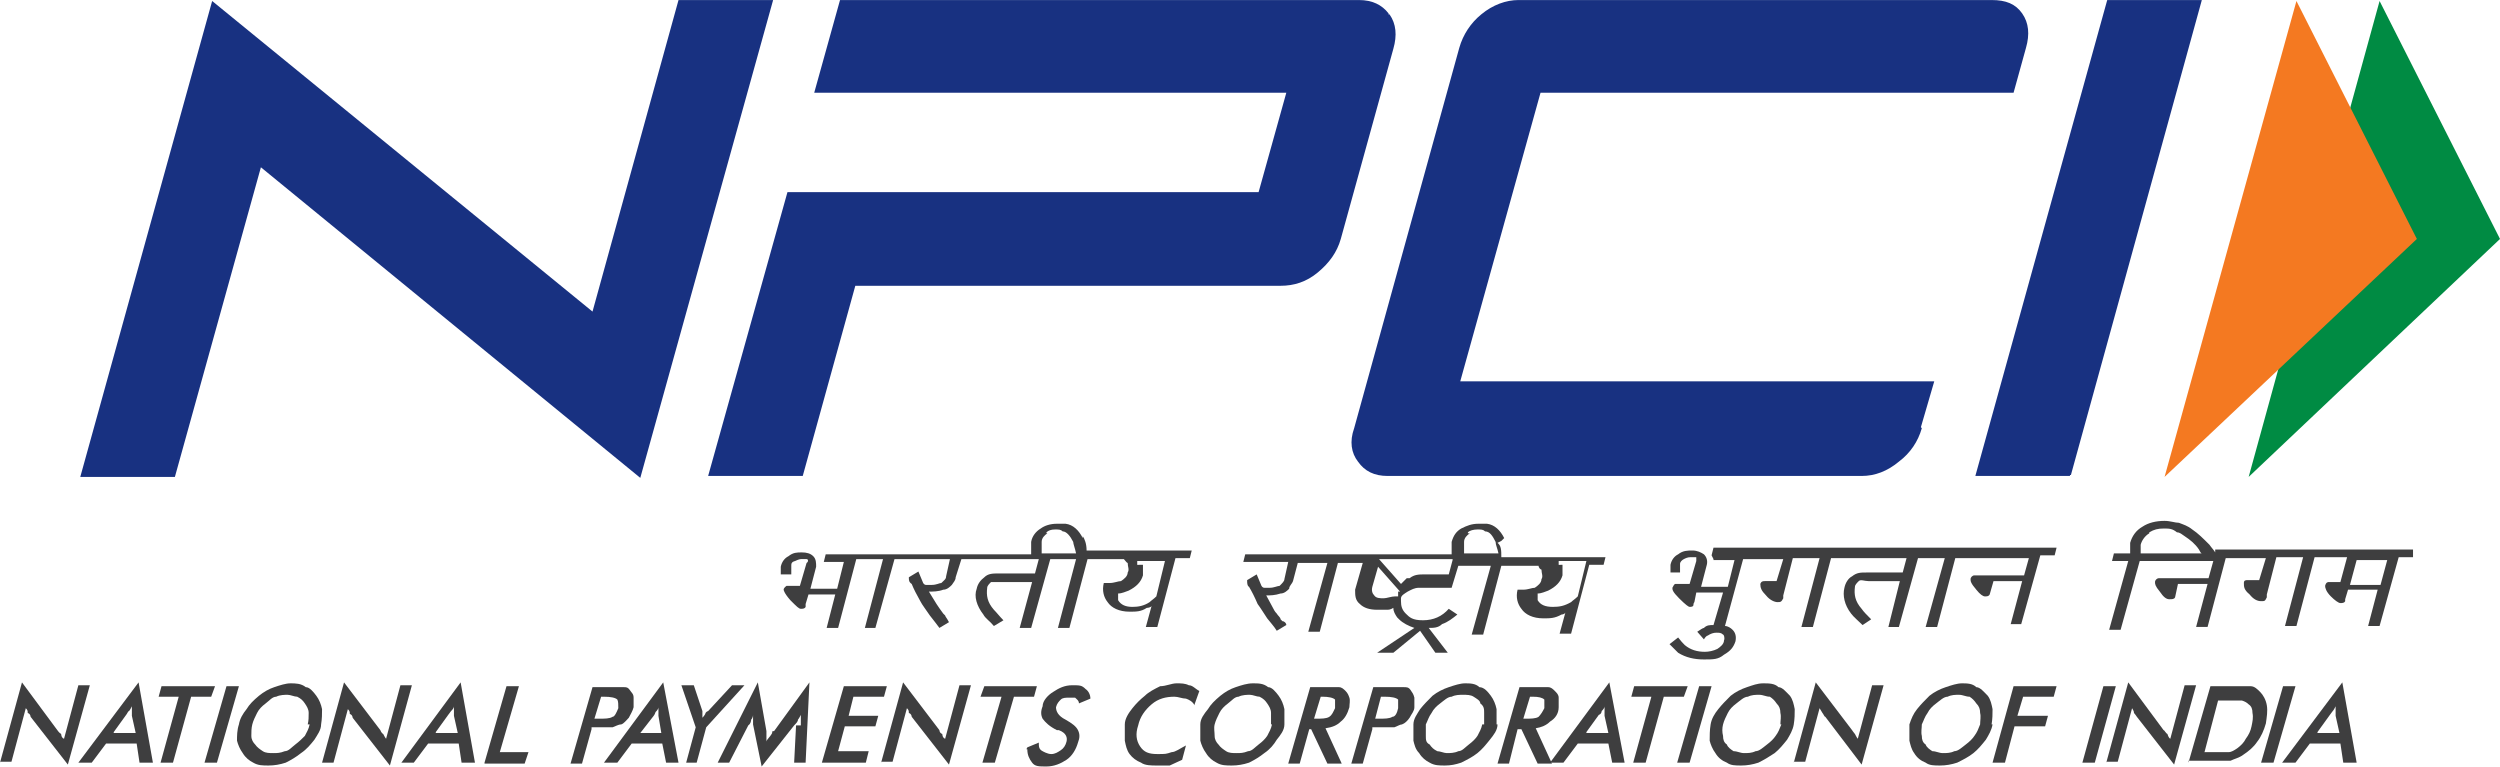
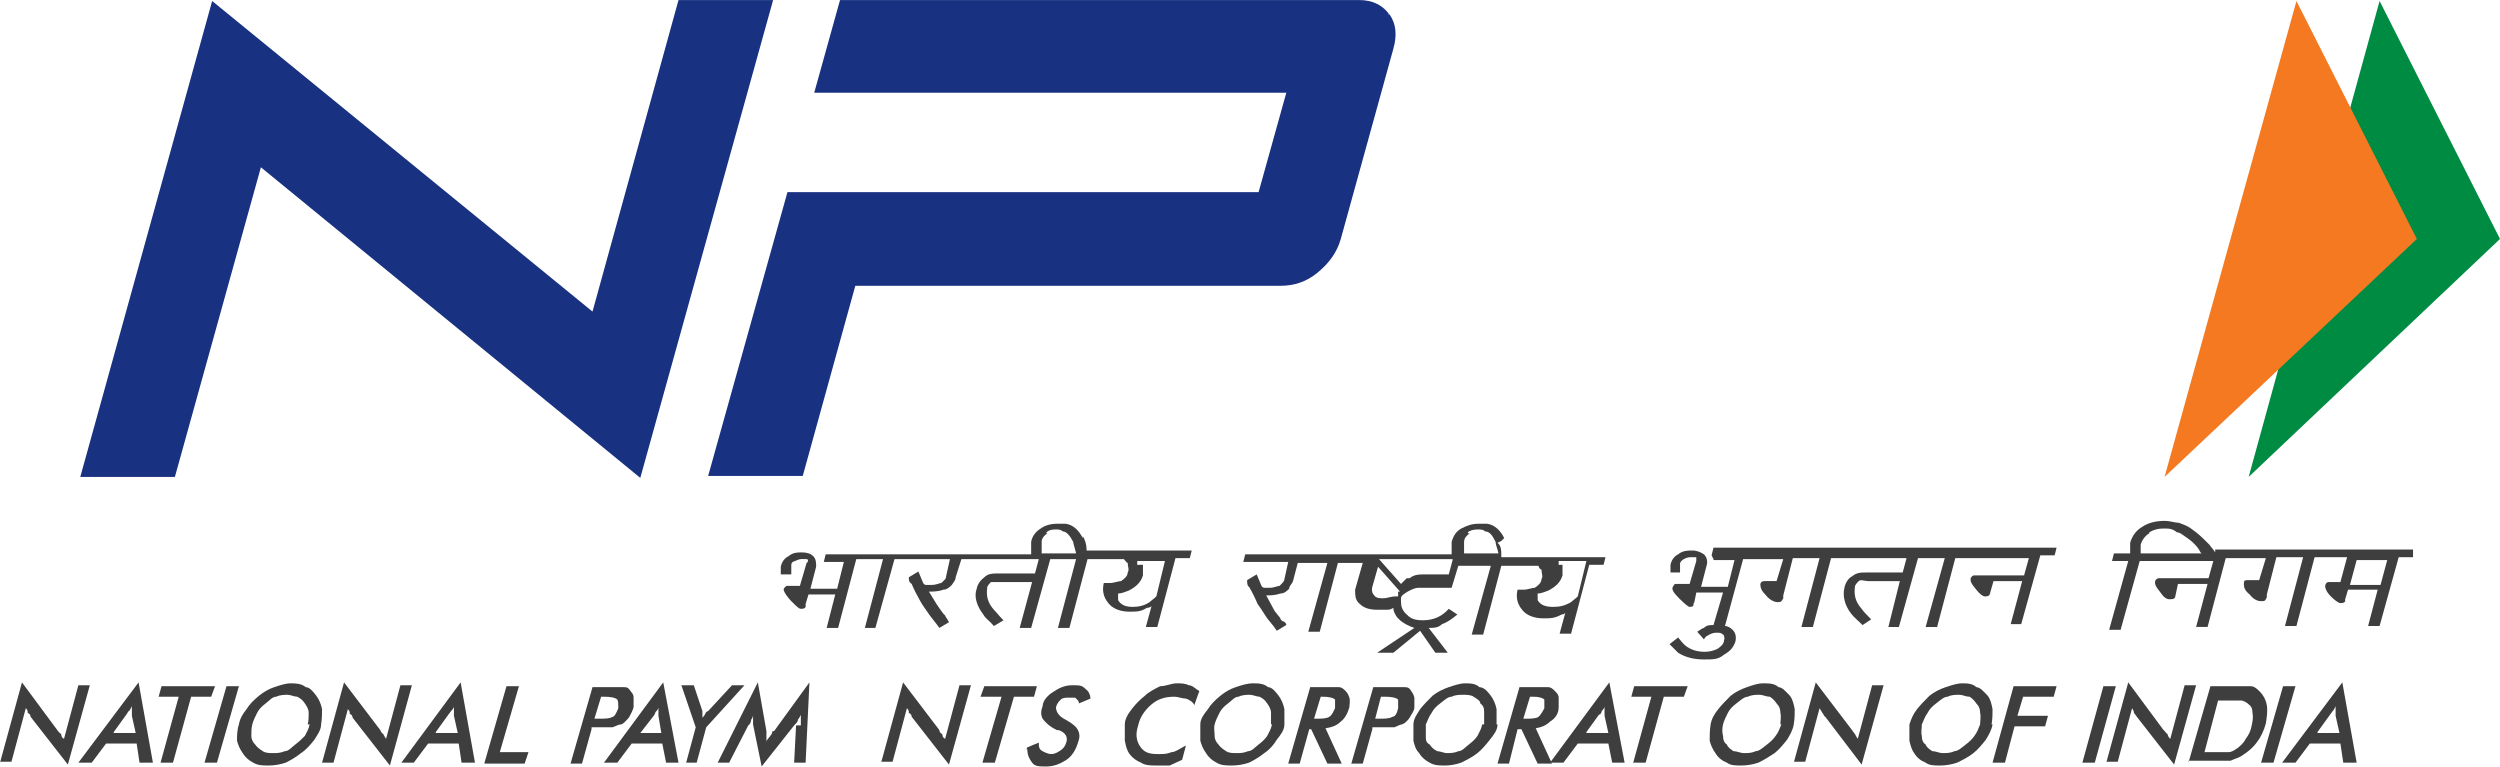
<svg xmlns="http://www.w3.org/2000/svg" xmlns:ns1="http://sodipodi.sourceforge.net/DTD/sodipodi-0.dtd" xmlns:ns2="http://www.inkscape.org/namespaces/inkscape" id="svg1854" width="92.3mm" height="28.3mm" version="1.1" viewBox="0 0 261.6 80.2">
  <defs>
    <style>
      .cls-1 {
        fill: #008b43;
      }

      .cls-1, .cls-2, .cls-3, .cls-4 {
        stroke-width: 0px;
      }

      .cls-2 {
        fill: #3e3e3f;
      }

      .cls-3 {
        fill: #183181;
      }

      .cls-4 {
        fill: #f47921;
      }
    </style>
  </defs>
  <ns1:namedview id="namedview1856" bordercolor="#000000" borderopacity="0.25" fit-margin-bottom="0" fit-margin-left="0" fit-margin-right="0" fit-margin-top="0" ns2:current-layer="layer1" ns2:cx="-129.42265" ns2:cy="87.55624" ns2:document-units="mm" ns2:pagecheckerboard="false" ns2:pageopacity="0.0" ns2:pageshadow="2" ns2:window-height="705" ns2:window-maximized="1" ns2:window-width="1366" ns2:window-x="-8" ns2:window-y="-8" ns2:zoom="2.6154618" lock-margins="true" pagecolor="#ffffff" showborder="true" showgrid="false" />
  <g id="layer1" ns2:groupmode="layer" ns2:label="Layer 1">
    <g id="g832">
      <g id="g834">
        <g id="g840">
-           <path id="path842" class="cls-3" d="M201.1,44.8c-.4,1.4-1.2,2.6-2.4,3.5-1.2,1-2.5,1.5-3.9,1.5h-49.6c-1.4,0-2.4-.5-3.1-1.5-.7-.9-.9-2.1-.4-3.5l11-39.8c.4-1.4,1.2-2.6,2.3-3.5,1.2-1,2.6-1.5,3.9-1.5h49.5c1.5,0,2.5.4,3.2,1.4s.8,2.2.4,3.6l-1.3,4.7h-49.5l-8.4,30.2h49.6l-1.4,4.8h0Z" />
-         </g>
+           </g>
        <g id="g844">
-           <path id="path846" class="cls-3" d="M216.6,49.8h-9.9L220.5,0h9.9l-13.7,49.7h-.1Z" />
-         </g>
+           </g>
        <g id="g848">
          <path id="path850" class="cls-3" d="M80.9,0h-9.9l-9,32.6L22.2.1l-13.8,49.8h9.9l9-32.4,39.7,32.5L80.9,0Z" />
        </g>
        <g id="g852">
          <path id="path854" class="cls-3" d="M145.3,1.4c-.7-.9-1.7-1.4-3.1-1.4h-54.3l-2.7,9.7h49.4l-2.9,10.4h-49.3l-8.3,29.7h9.9l5.5-19.9h44.5c1.4,0,2.7-.4,3.9-1.4,1.2-1,2-2.1,2.4-3.5l5.5-19.9c.4-1.4.3-2.6-.4-3.6h-.1Z" />
        </g>
        <g id="g856">
          <path id="path858" class="cls-1" d="M249,.1l12.6,24.9-26.3,24.9S249,.1,249,.1Z" />
        </g>
        <g id="g860">
          <path id="path862" class="cls-4" d="M240.3.1l12.6,24.9-26.4,24.9L240.3.1h0Z" />
        </g>
        <g id="g864">
          <path id="path866" class="cls-2" d="M224.9,55.7c.5-.3.9-.4,1.5-.4s.9,0,1.4.4c.3,0,.5.2.8.4.6.4,1.1.8,1.5,1.4h0c.1.2.2.4.3.4h-6.4v-.9c.1-.4.4-.9.9-1.2h0ZM249.8,58.6l-.7,2.6h-3.2l.7-2.6h3.2ZM231.8,57.8c-.1-.2-.4-.5-.6-.8-.7-.7-1.2-1.2-1.8-1.6-.5-.4-.9-.5-1.4-.7-.4,0-.9-.2-1.5-.2-.9,0-1.7.2-2.3.6-.7.4-1.1,1-1.3,1.7v.9h0v.2h-1.7l-.2.8h1.7l-2,7.2h1.2l2-7.2h7.7l-.5,1.8h-4.7c-.2,0-.3,0-.5,0-.2,0-.4.2-.4.4s0,.4.5,1h0c.4.6.7.8,1,.8s.5,0,.6-.2l.3-1.4h3.1l-1.2,4.5h1.2l1.9-7.2h4.2l-.7,2.3h-1.2c-.2,0-.4,0-.4.3,0,.4,0,.7.6,1.2.4.5.8.7,1.2.7s.4,0,.6-.4v-.3l1-3.9h2.8l-1.9,7.2h1.2l1.9-7.2h3.4l-.7,2.6h-1.2c-.1,0-.3,0-.4.4,0,.2.1.6.6,1.1.4.4.8.7,1,.7s.4,0,.5-.2v-.2l.3-1h3.1l-1,3.8h1.2l2-7.2h1.5v-.8c.1,0-20.7,0-20.7,0v.2Z" />
        </g>
        <g id="g868">
          <path id="path870" class="cls-2" d="M179.3,58.6h2.2l-.7,2.8h-2.8l.6-2.3c.1-.4,0-.8-.3-1.1-.3-.2-.7-.4-1.2-.4s-1,0-1.5.4c-.4.2-.7.6-.8,1.1v.5h0v.3h1.1-.1v-.9c0-.2.2-.4.4-.5s.4-.2.7-.2.5,0,.6,0v.4l-.7,2.4h-1.5c-.1,0-.2.2-.3.4,0,.2,0,.4.7,1.1.7.7,1,.9,1.1.9s.4,0,.4-.2c0,0,0-.2.1-.3l.2-1h2.8l-1,3.4c-.4,0-.7,0-1,.3-.1,0-.4.2-.7.4h0l.7.8h0c.1-.2.3-.4.4-.4.3-.2.6-.3.9-.3s.5,0,.7.2c.1,0,.2.4.1.6,0,.4-.4.7-.7.9-.4.2-.9.3-1.3.3-.8,0-1.5-.2-2.1-.7-.2-.2-.4-.4-.7-.8h0l-.9.7h0c.4.4.7.7.9.9.8.5,1.7.7,2.7.7s1.5,0,2.1-.5c.7-.4,1-.8,1.2-1.4.1-.5,0-.9-.3-1.2-.2-.2-.5-.4-.8-.4l1.9-7h4.2l-.7,2.3h-1.2c-.2,0-.4,0-.5.3,0,.4.1.7.6,1.2.4.5.9.7,1.2.7s.4,0,.6-.4v-.3l1-3.9h2.8l-1.9,7.2h1.2l1.9-7.2h7.9l-.4,1.5h-3.8c-.6,0-1,0-1.5.4-.4.2-.7.7-.8,1.2-.2.8,0,1.8.7,2.7.3.4.7.7,1.2,1.2h0l.9-.6h0c-.4-.4-.8-.8-1-1.1-.7-.8-.8-1.5-.7-2.3,0-.2.2-.4.4-.6s.6,0,1,0h3.3l-1.2,4.8h1.1l2-7.2h2.8l-2,7.2h1.2l1.9-7.2h7.7l-.5,1.8h-4.7c-.1,0-.4,0-.5,0-.2,0-.4.2-.4.4s0,.4.6,1.1c.4.5.7.7.9.7s.4,0,.5-.2l.4-1.4h3l-1.2,4.5h1.1l2-7.2h1.5l.2-.8h-35.9l-.2.8.2.4Z" />
        </g>
        <g id="g872">
          <path id="path874" class="cls-2" d="M152,58.6l-.4,1.5h-2.5c-.6,0-1.1,0-1.6.4,0,0,0,0-.3,0-.2.2-.4.4-.6.6l-2.3-2.6h7.7ZM146.3,62.1h0v.3s-.2,0-.3,0c-.4,0-.9.2-1.2.2h0c-.4,0-.8,0-1-.3-.2-.2-.3-.5-.2-.9l.6-2.1,2.3,2.6h-.2ZM153.6,55.7c.2-.2.6-.3,1-.3s.6,0,.8.2c.5,0,.8.5,1.1,1.1,0,.3.2.7.3,1.2h-3.6v-.2h0c0-.4,0-.7,0-1,0-.4.3-.7.6-.9h-.2ZM163.1,59.1c0,0,0-.2,0-.4h2.9l-.9,3.7c-.3.3-.5.4-.7.6-.7.4-1.2.5-1.9.5h0c-.8,0-1.3-.2-1.6-.7,0,0,0-.4,0-.7.4,0,.8-.2,1.1-.3.8-.4,1.3-.9,1.5-1.6,0-.4,0-.7,0-1.1h-.1ZM157.4,56.3c-.4-.8-1-1.4-1.8-1.5-.2,0-.5,0-.9,0-.7,0-1.2.2-1.8.5-.5.3-.8.7-1,1.4v1q0,.2,0,.3h-21.6l-.2.8h4.7l-.4,1.8c0,.2-.2.4-.5.7-.2,0-.6.2-1,.2h-.6c-.2,0-.3-.2-.3-.2l-.5-1.2-1,.6h0c0,.3,0,.6.2.7.3.5.6,1.1.9,1.8.3.4.6.9,1,1.5.3.4.7.8,1,1.3h0l1-.6h0c0-.2-.2-.4-.4-.4,0,0,0,0-.2-.2,0-.2-.3-.4-.4-.6-.2-.2-.3-.4-.4-.6l-.7-1.3c.4,0,.9,0,1.5-.2.4,0,.7-.3.9-.5,0-.3.3-.5.4-.8l.5-1.9h3.1l-2,7.2h1.2l1.9-7.2h2.6l-.8,2.8c0,.6,0,1.1.5,1.5.4.4,1,.6,1.8.6s.7,0,1,0c.2,0,.4,0,.7-.2,0,.4.2.7.4,1,0,0,0,0,.2.2h0c.4.4,1,.7,1.6.9l-3.9,2.6h1.7l2.8-2.3,1.6,2.3h1.3l-2-2.6c.5,0,1,0,1.4-.4.6-.2,1.1-.6,1.6-1h0l-.9-.6h0c-.7.8-1.6,1.2-2.7,1.2s-1.4-.3-1.8-.7-.5-.8-.5-1.3v-.3c0-.2,0,0,0,0,0-.3.4-.5.7-.7.4-.2.7-.4,1.2-.4h3.4l.7-2.3h3.4l-2,7.2h1.2l1.9-7.2h3.9c0,.2.2.4.3.4,0,.4.2.7,0,1,0,.4-.4.7-.7.9-.3,0-.7.2-1.2.2h-.6c-.2.8,0,1.5.4,2,.4.6,1.2,1,2.3,1h0c.7,0,1.2,0,1.9-.4,0,0,.3,0,.4-.2l-.6,2.2h1.2l1.9-7.2h1.5l.2-.8h-10.9c0-.7,0-1.2-.4-1.5l.4-.2Z" />
        </g>
        <g id="g876">
          <path id="path878" class="cls-2" d="M109.5,55.7c.2-.2.5-.3.9-.3s.6,0,.8.2c.4,0,.8.5,1.1,1.1,0,.2.2.7.3,1.2h-3.6v-.3c0-.3,0-.7,0-.9,0-.4.3-.7.6-.9h-.1ZM119,59.1c0,0,0-.2,0-.4h2.9l-.9,3.7c-.3.3-.5.4-.7.6-.6.4-1.2.5-1.8.5h0c-.7,0-1.2-.2-1.5-.7,0-.2,0-.4,0-.7.4,0,.8-.2,1.1-.3.8-.4,1.3-.9,1.5-1.6,0-.4,0-.7,0-1.1h-.3ZM113.3,56.3c-.4-.8-1-1.4-1.8-1.5-.2,0-.5,0-.9,0-.7,0-1.3.2-1.7.5-.5.3-.9.8-1,1.4v1.3h-21.5l-.2.8h2.1l-.7,2.8h-2.8l.6-2.3c0-.4,0-.8-.3-1.1s-.7-.4-1.2-.4-.9,0-1.4.4c-.4.2-.7.6-.8,1.1v.8h1.1v-.9c0-.2,0-.4.4-.5,0,0,.4-.2.6-.2s.5,0,.6,0c.2,0,.2.3,0,.4l-.7,2.4h-1.4c0,0-.3.2-.3.4,0,0,0,.3.7,1.1.7.7.9.9,1.1.9s.4,0,.5-.2v-.3l.3-1h2.8l-.9,3.5h1.2l1.9-7.2h2.8l-1.9,7.2h1.1l2-7.2h5.8l-.4,1.8c0,.3-.2.4-.5.7-.2,0-.5.2-1,.2h-.6c-.2,0-.3-.2-.3-.2l-.5-1.2-1,.6h0c0,.3,0,.5.3.7.2.5.5,1.1.9,1.8.2.4.6.9,1,1.5.4.5.7.9,1,1.3h0l1-.6h0c-.2-.4-.4-.6-.4-.7l-.2-.2c-.3-.4-.5-.7-.7-1l-.8-1.3c.4,0,1,0,1.5-.2.4,0,.7-.3.9-.5.2-.3.4-.5.4-.8l.6-1.9h8.1l-.4,1.5h-3.8c-.6,0-1.1,0-1.5.4-.4.3-.7.7-.8,1.2-.3.8,0,1.8.7,2.7.2.4.7.7,1.1,1.2h0l1-.6h0c-.4-.4-.7-.8-1-1.1-.7-.8-.8-1.5-.7-2.3,0-.2.2-.4.4-.6.2,0,.6,0,1,0h3.3l-1.3,4.8h1.2l2-7.2h2.7l-1.9,7.2h1.2l1.9-7.2h3.8c.2.2.3.4.4.4,0,.4.2.7,0,1,0,.4-.4.7-.7.9-.3,0-.7.2-1.2.2h-.6c-.2.8,0,1.5.4,2,.4.6,1.2,1,2.3,1h0c.7,0,1.2,0,1.8-.4,0,0,.4,0,.5-.2l-.6,2.2h1.2l1.9-7.2h1.5l.2-.8h-11c0-.7-.2-1.2-.4-1.5v.3Z" />
        </g>
        <g id="g880">
          <path id="path882" class="cls-2" d="M0,79.8l2.3-8.4,3.7,5c0,0,.2.3.4.4,0,0,0,.4.3.5l1.5-5.6h1.2l-2.3,8.3-3.9-5c0,0,0-.3-.3-.4,0-.2,0-.3-.2-.5l-1.5,5.6H0Z" />
        </g>
        <g id="g884">
          <path id="path886" class="cls-2" d="M11.9,76.7h2.3l-.4-1.8v-1c-.1.2-.2.4-.3.5-.1,0-.2.3-.3.4l-1.3,1.8h0ZM14.6,79.8l-.3-2h-3.2l-1.5,2h-1.4l6.3-8.4,1.5,8.4s-1.4,0-1.4,0Z" />
        </g>
        <g id="g888">
          <path id="path890" class="cls-2" d="M20,72.9l-1.9,6.9h-1.3l1.9-6.9h-2.1l.3-1.1h5.6l-.4,1.1h-2.1Z" />
        </g>
        <g id="g892">
          <path id="path894" class="cls-2" d="M21.4,79.8l2.3-8h1.3l-2.3,8h-1.3Z" />
        </g>
        <g id="g896">
          <path id="path898" class="cls-2" d="M32.2,75.8c.1-.4.1-.8.1-1.2s-.2-.7-.4-1-.4-.5-.8-.7c-.3,0-.7-.2-1-.2s-.8,0-1.2.2c-.4,0-.7.4-1.1.7s-.7.6-.9,1-.4.8-.5,1.2-.1.8-.1,1.2.2.7.4.9c.2.3.5.5.8.7s.7.2,1.1.2.7,0,1.2-.2c.4,0,.7-.4,1.1-.7.4-.3.7-.6,1-.9.2-.4.4-.7.5-1.2h-.2ZM33.6,75.8c0,.6-.4,1.1-.7,1.6-.4.5-.8,1-1.4,1.4-.5.4-1,.7-1.6,1-.6.2-1.2.3-1.8.3s-1.1,0-1.6-.3c-.4-.2-.8-.5-1.1-1-.3-.4-.5-.9-.6-1.3,0-.5,0-1.1.2-1.7.1-.6.4-1.1.8-1.6.3-.5.7-.9,1.3-1.4.5-.4,1-.7,1.6-.9s1.2-.4,1.7-.4,1.1,0,1.6.4c.4,0,.8.5,1.1.9.3.4.5.9.6,1.4,0,.5,0,1-.1,1.6Z" />
        </g>
        <g id="g900">
          <path id="path902" class="cls-2" d="M33.7,79.8l2.3-8.4,3.8,5c0,0,.1.3.3.4,0,0,.2.4.3.5l1.5-5.6h1.2l-2.3,8.4-3.9-5c0,0,0-.3-.3-.4,0-.2,0-.3-.2-.5l-1.5,5.6s-1.2,0-1.2,0Z" />
        </g>
        <g id="g904">
          <path id="path906" class="cls-2" d="M45.6,76.7h2.3l-.4-1.8v-1c0,.2-.2.4-.3.5s-.2.3-.3.4l-1.3,1.8h0ZM48.3,79.8l-.3-2h-3.2l-1.5,2h-1.3l6.2-8.4,1.5,8.4s-1.4,0-1.4,0Z" />
        </g>
        <g id="g908">
          <path id="path910" class="cls-2" d="M50.7,79.8l2.3-8h1.3l-2,6.9h3l-.4,1.2h-4.2Z" />
        </g>
        <g id="g912">
          <path id="path914" class="cls-2" d="M62.2,75.2h.4c.7,0,1.2,0,1.5-.2.2,0,.4-.4.6-.9,0-.4,0-.7-.1-.9-.2-.2-.7-.3-1.4-.3h-.3s-.7,2.3-.7,2.3ZM61.9,76.3l-1,3.6h-1.2l2.3-8h3.3c.2,0,.4,0,.6.3s.4.4.4.8v1c-.1.4-.3.7-.5,1.1-.3.3-.5.6-.8.7-.3,0-.6.2-.9.3-.3,0-.7,0-1.3,0h-.9Z" />
        </g>
        <g id="g916">
          <path id="path918" class="cls-2" d="M66.9,76.7h2.3l-.3-1.8v-.9c0,.2-.2.4-.3.5,0,0-.1.3-.2.4l-1.4,1.8h-.1ZM69.7,79.8l-.4-2h-3.2l-1.5,2h-1.4l6.2-8.4,1.6,8.4h-1.4.1Z" />
        </g>
        <g id="g920">
          <path id="path922" class="cls-2" d="M71.8,79.8l1-3.7-1.5-4.4h1.3l.9,2.7v.7c0,0,.2-.2.3-.4,0,0,0-.2.3-.3l2.5-2.7h1.3l-4,4.4-1,3.7h-1.3.2Z" />
        </g>
        <g id="g924">
          <path id="path926" class="cls-2" d="M83.8,75.9v-1.1c0,0-.2.4-.3.5,0,.2-.2.4-.4.6l-3.4,4.3-.9-4.4v-1c0,0,0,.3-.2.5,0,0,0,.4-.3.6l-2,3.9h-1.2l4.2-8.4.9,5.1v1.1c0-.2.4-.5.6-.9,0-.2,0-.2.2-.2l3.7-5.1-.4,8.4h-1.2l.2-3.9h.5Z" />
        </g>
        <g id="g928">
-           <path id="path930" class="cls-2" d="M86,79.8l2.3-8h4.5l-.3,1.1h-3.2l-.5,2h3.1l-.3,1.1h-3.2l-.7,2.6h3.2l-.3,1.2h-4.6Z" />
-         </g>
+           </g>
        <g id="g932">
          <path id="path934" class="cls-2" d="M92.2,79.8l2.3-8.4,3.8,5c0,0,0,.3.3.4,0,0,0,.4.3.5l1.5-5.6h1.2l-2.3,8.3-3.9-5c0,0,0-.3-.3-.4,0-.2,0-.3-.2-.5l-1.5,5.6h-1.2,0Z" />
        </g>
        <g id="g936">
          <path id="path938" class="cls-2" d="M106.1,72.9l-2,6.9h-1.3l2-6.9h-2.2l.4-1.1h5.5l-.3,1.1s-2.1,0-2.1,0Z" />
        </g>
        <g id="g940">
          <path id="path942" class="cls-2" d="M107.5,78.2l1.2-.5c0,.4,0,.7.4.9,0,0,.5.3.9.3s.7-.2,1-.4c.3-.2.5-.5.6-.9s0-.9-.8-1.2c0,0,0,0-.2,0-.8-.4-1.2-.8-1.5-1.2-.2-.4-.2-.8,0-1.3,0-.6.6-1.2,1.1-1.5.6-.4,1.2-.7,2-.7s1,0,1.4.4c.3.2.5.6.5,1l-1.2.5c0-.3-.2-.4-.4-.6,0,0-.4,0-.6,0-.4,0-.7,0-.9.2-.2.2-.4.4-.5.8,0,.4.2.9,1,1.3h0c.7.4,1.1.7,1.3,1.1.2.4.2.8,0,1.3-.2.7-.6,1.4-1.2,1.8s-1.3.7-2.1.7-1.2,0-1.5-.4-.5-.8-.5-1.4h-.1Z" />
        </g>
        <g id="g944">
          <path id="path946" class="cls-2" d="M125,73.8c-.2-.4-.6-.6-.9-.7-.4,0-.8-.2-1.2-.2-.9,0-1.7.2-2.4.8-.7.6-1.2,1.3-1.4,2.2-.3.9-.2,1.6.2,2.2.4.6.9.8,1.8.8s.9,0,1.5-.2c.4,0,.9-.4,1.5-.7l-.4,1.5c-.4.2-.9.4-1.3.6-.4,0-.9,0-1.4,0s-1.2,0-1.6-.3c-.5-.2-.9-.5-1.2-.9-.3-.4-.4-.9-.5-1.4,0-.5,0-1.1,0-1.7,0-.6.4-1.2.8-1.7s.8-.9,1.3-1.3c.4-.4,1-.7,1.6-1,.6,0,1.2-.3,1.7-.3s.9,0,1.3.2c.4,0,.7.4,1.1.6l-.5,1.4h0Z" />
        </g>
        <g id="g948">
          <path id="path950" class="cls-2" d="M133,75.8c0-.4,0-.8,0-1.2s-.2-.7-.4-1c-.2-.3-.4-.5-.8-.7-.3,0-.7-.2-1-.2s-.8,0-1.2.2c-.4,0-.7.4-1.1.7s-.7.6-.9,1c-.2.4-.4.8-.5,1.2s0,.8,0,1.2.2.7.4.9c.2.3.5.5.8.7s.7.2,1.1.2.7,0,1.2-.2c.4,0,.7-.4,1.1-.7s.7-.6.9-.9c.2-.4.4-.7.5-1.2h0ZM134.4,75.8c0,.6-.4,1.1-.8,1.6-.3.5-.7,1-1.3,1.4-.5.4-1,.7-1.6,1-.6.2-1.2.3-1.8.3s-1.1,0-1.6-.3c-.4-.2-.8-.5-1.1-1-.3-.4-.5-.9-.6-1.3,0-.5,0-1.1,0-1.7s.4-1.1.8-1.6c.3-.5.7-.9,1.3-1.4.5-.4,1-.7,1.6-.9s1.2-.4,1.8-.4,1.1,0,1.6.4c.4,0,.8.5,1.1.9.3.4.5.9.6,1.4,0,.5,0,1,0,1.6Z" />
        </g>
        <g id="g952">
          <path id="path954" class="cls-2" d="M137.4,75.2h.2c.7,0,1.2,0,1.5-.2s.4-.5.6-.9c0-.4,0-.8,0-.9-.2-.2-.7-.3-1.3-.3h-.2l-.7,2.3h0ZM137,76.3l-1,3.6h-1.2l2.3-8h3c.3,0,.5.2.7.4s.3.4.4.7,0,.7,0,1c-.2.7-.5,1.2-.9,1.5-.4.4-.9.6-1.6.7l1.7,3.7h-1.5l-1.7-3.6h-.2Z" />
        </g>
        <g id="g956">
          <path id="path958" class="cls-2" d="M143.9,75.2h.3c.7,0,1.2,0,1.5-.2.3,0,.5-.4.6-.9,0-.4,0-.7,0-.9-.2-.2-.7-.3-1.4-.3h-.4s-.6,2.3-.6,2.3ZM143.6,76.3l-1,3.6h-1.2l2.3-8h3.2c.3,0,.5,0,.7.3s.3.4.4.8v1c0,.4-.3.7-.5,1.1-.2.3-.5.6-.8.7-.2,0-.5.2-.8.3-.3,0-.7,0-1.3,0h-1Z" />
        </g>
        <g id="g960">
          <path id="path962" class="cls-2" d="M155.3,75.8c0-.4,0-.8,0-1.2,0-.4,0-.7-.4-1,0-.3-.4-.5-.7-.7s-.7-.2-1.1-.2-.8,0-1.2.2c-.4,0-.8.4-1.2.7s-.7.6-.9,1c-.3.4-.4.8-.6,1.2,0,.4,0,.8,0,1.2,0,.4,0,.7.4.9.2.3.4.5.8.7.3,0,.7.2,1,.2s.8,0,1.2-.2c.4,0,.7-.4,1.1-.7.4-.3.7-.6.9-.9.2-.4.4-.7.5-1.2h.2ZM156.7,75.8c0,.6-.4,1.1-.8,1.6s-.8,1-1.3,1.4-1.1.7-1.7,1c-.6.2-1.1.3-1.7.3s-1.1,0-1.6-.3c-.4-.2-.8-.5-1.1-1-.4-.4-.5-.9-.6-1.3,0-.5,0-1.1,0-1.7,0-.6.4-1.1.7-1.6.4-.5.8-.9,1.3-1.4.5-.4,1.1-.7,1.7-.9s1.2-.4,1.7-.4,1.1,0,1.5.4c.5,0,.9.5,1.2.9.3.4.5.9.6,1.4,0,.5,0,1,0,1.6h.1Z" />
        </g>
        <g id="g964">
          <path id="path966" class="cls-2" d="M159.2,75.2h.3c.7,0,1.2,0,1.5-.2.2-.2.4-.5.6-.9,0-.4,0-.8,0-.9-.2-.2-.6-.3-1.2-.3h-.3l-.7,2.3h-.1ZM158.8,76.3l-.9,3.6h-1.2l2.3-8h3c.3,0,.5.2.7.4s.4.4.4.7v1c0,.7-.4,1.2-.9,1.5-.4.4-.9.6-1.5.7l1.7,3.7h-1.5l-1.7-3.6h-.4Z" />
        </g>
        <g id="g968">
          <path id="path970" class="cls-2" d="M166,76.7h2.3l-.4-1.8v-1c0,.2-.2.4-.3.5,0,0,0,.3-.3.4l-1.3,1.8h0ZM168.7,79.8l-.4-2h-3.2l-1.5,2h-1.4l6.2-8.4,1.6,8.4h-1.4.1Z" />
        </g>
        <g id="g972">
          <path id="path974" class="cls-2" d="M174.1,72.9l-1.9,6.9h-1.3l1.9-6.9h-2.1l.3-1.1h5.6l-.4,1.1h-2.1Z" />
        </g>
        <g id="g976">
-           <path id="path978" class="cls-2" d="M175.5,79.8l2.3-8h1.3l-2.3,8h-1.3Z" />
-         </g>
+           </g>
        <g id="g980">
          <path id="path982" class="cls-2" d="M186.3,75.8c0-.4.1-.8,0-1.2,0-.4-.1-.7-.4-1-.2-.3-.4-.5-.7-.7-.4,0-.7-.2-1.1-.2s-.8,0-1.2.2c-.4,0-.8.4-1.2.7s-.7.6-.9,1-.4.8-.5,1.2-.1.8,0,1.2c0,.4.1.7.4.9.1.3.4.5.7.7.4,0,.7.2,1.1.2s.8,0,1.2-.2c.4,0,.8-.4,1.2-.7s.7-.6.9-.9c.3-.4.4-.7.6-1.2h-.1ZM187.7,75.8c-.1.6-.4,1.1-.7,1.6-.4.5-.8,1-1.3,1.4-.6.4-1.1.7-1.7,1-.6.2-1.2.3-1.8.3s-1.1,0-1.5-.3c-.5-.2-.9-.5-1.2-1-.3-.4-.5-.9-.6-1.3,0-.5,0-1.1.1-1.7s.4-1.1.8-1.6c.4-.5.8-.9,1.3-1.4.5-.4,1.1-.7,1.7-.9.6-.2,1.1-.4,1.7-.4s1.2,0,1.6.4c.4,0,.8.5,1.2.9.3.4.4.9.5,1.4,0,.5,0,1-.1,1.6Z" />
        </g>
        <g id="g984">
          <path id="path986" class="cls-2" d="M187.7,79.8l2.3-8.4,3.8,5c0,0,.2.3.3.4,0,0,.2.4.3.5l1.5-5.6h1.2l-2.3,8.3-3.8-5c-.1,0-.2-.3-.3-.4-.1-.2-.2-.3-.3-.5l-1.5,5.6h-1.2Z" />
        </g>
        <g id="g988">
          <path id="path990" class="cls-2" d="M207.2,75.8c0-.4.1-.8,0-1.2,0-.4-.1-.7-.4-1-.2-.3-.4-.5-.7-.7-.4,0-.7-.2-1.1-.2s-.8,0-1.2.2c-.4,0-.8.4-1.2.7s-.7.6-.9,1c-.3.4-.4.8-.6,1.2,0,.4-.1.8,0,1.2,0,.4.1.7.4.9.1.3.4.5.7.7.4,0,.7.2,1.1.2s.8,0,1.2-.2c.4,0,.8-.4,1.2-.7.4-.3.7-.6.9-.9.3-.4.4-.7.6-1.2ZM208.5,75.8c-.1.6-.4,1.1-.7,1.6-.4.5-.8,1-1.3,1.4s-1.1.7-1.7,1c-.6.2-1.2.3-1.8.3s-1.1,0-1.5-.3c-.5-.2-.9-.5-1.2-1-.3-.4-.4-.9-.5-1.3v-1.7c.2-.6.4-1.1.8-1.6.4-.5.8-.9,1.3-1.4.5-.4,1.1-.7,1.7-.9.6-.2,1.2-.4,1.7-.4s1.1,0,1.5.4c.4,0,.8.5,1.2.9.3.4.4.9.5,1.4,0,.5,0,1-.1,1.6h.1Z" />
        </g>
        <g id="g992">
          <path id="path994" class="cls-2" d="M208.5,79.8l2.2-8h4.5l-.3,1.1h-3.2l-.6,2h3.2l-.3,1.1h-3.2l-1,3.8h-1.3,0Z" />
        </g>
        <g id="g996">
          <path id="path998" class="cls-2" d="M217.9,79.8l2.2-8h1.3l-2.2,8h-1.3Z" />
        </g>
        <g id="g1000">
          <path id="path1002" class="cls-2" d="M220.4,79.8l2.3-8.4,3.7,5c.1,0,.2.3.4.4,0,0,.1.4.3.5l1.5-5.6h1.2l-2.3,8.3-3.9-5c0,0-.2-.3-.3-.4,0-.2-.1-.3-.2-.5l-1.5,5.6h-1.2Z" />
        </g>
        <g id="g1004">
          <path id="path1006" class="cls-2" d="M230.7,78.7h1.1c.6,0,1,0,1.4,0,.3,0,.6-.2.9-.4.4-.3.7-.6.9-1,.3-.4.5-.8.6-1.3s.2-.9.1-1.4c0-.4-.1-.7-.4-.9-.2-.2-.4-.3-.7-.4h-2.5l-1.5,5.7v-.2ZM229,79.8l2.3-8h1.8c1.2,0,2,0,2.4,0s.7.3,1,.6.6.8.7,1.4c.1.6,0,1.2-.1,1.9-.2.7-.5,1.4-.9,1.9-.4.6-.9,1-1.5,1.4-.4.3-.9.4-1.3.6-.5,0-1.2,0-2.2,0h-2.2Z" />
        </g>
        <g id="g1008">
          <path id="path1010" class="cls-2" d="M236.6,79.8l2.3-8h1.3l-2.3,8h-1.3Z" />
        </g>
        <g id="g1012">
          <path id="path1014" class="cls-2" d="M242.5,76.7h2.3l-.4-1.8v-1c-.1.2-.2.4-.3.5s-.2.3-.3.4l-1.3,1.8h0ZM245.2,79.8l-.3-2h-3.2l-1.5,2h-1.4l6.3-8.4,1.5,8.4h-1.4Z" />
        </g>
      </g>
    </g>
  </g>
</svg>